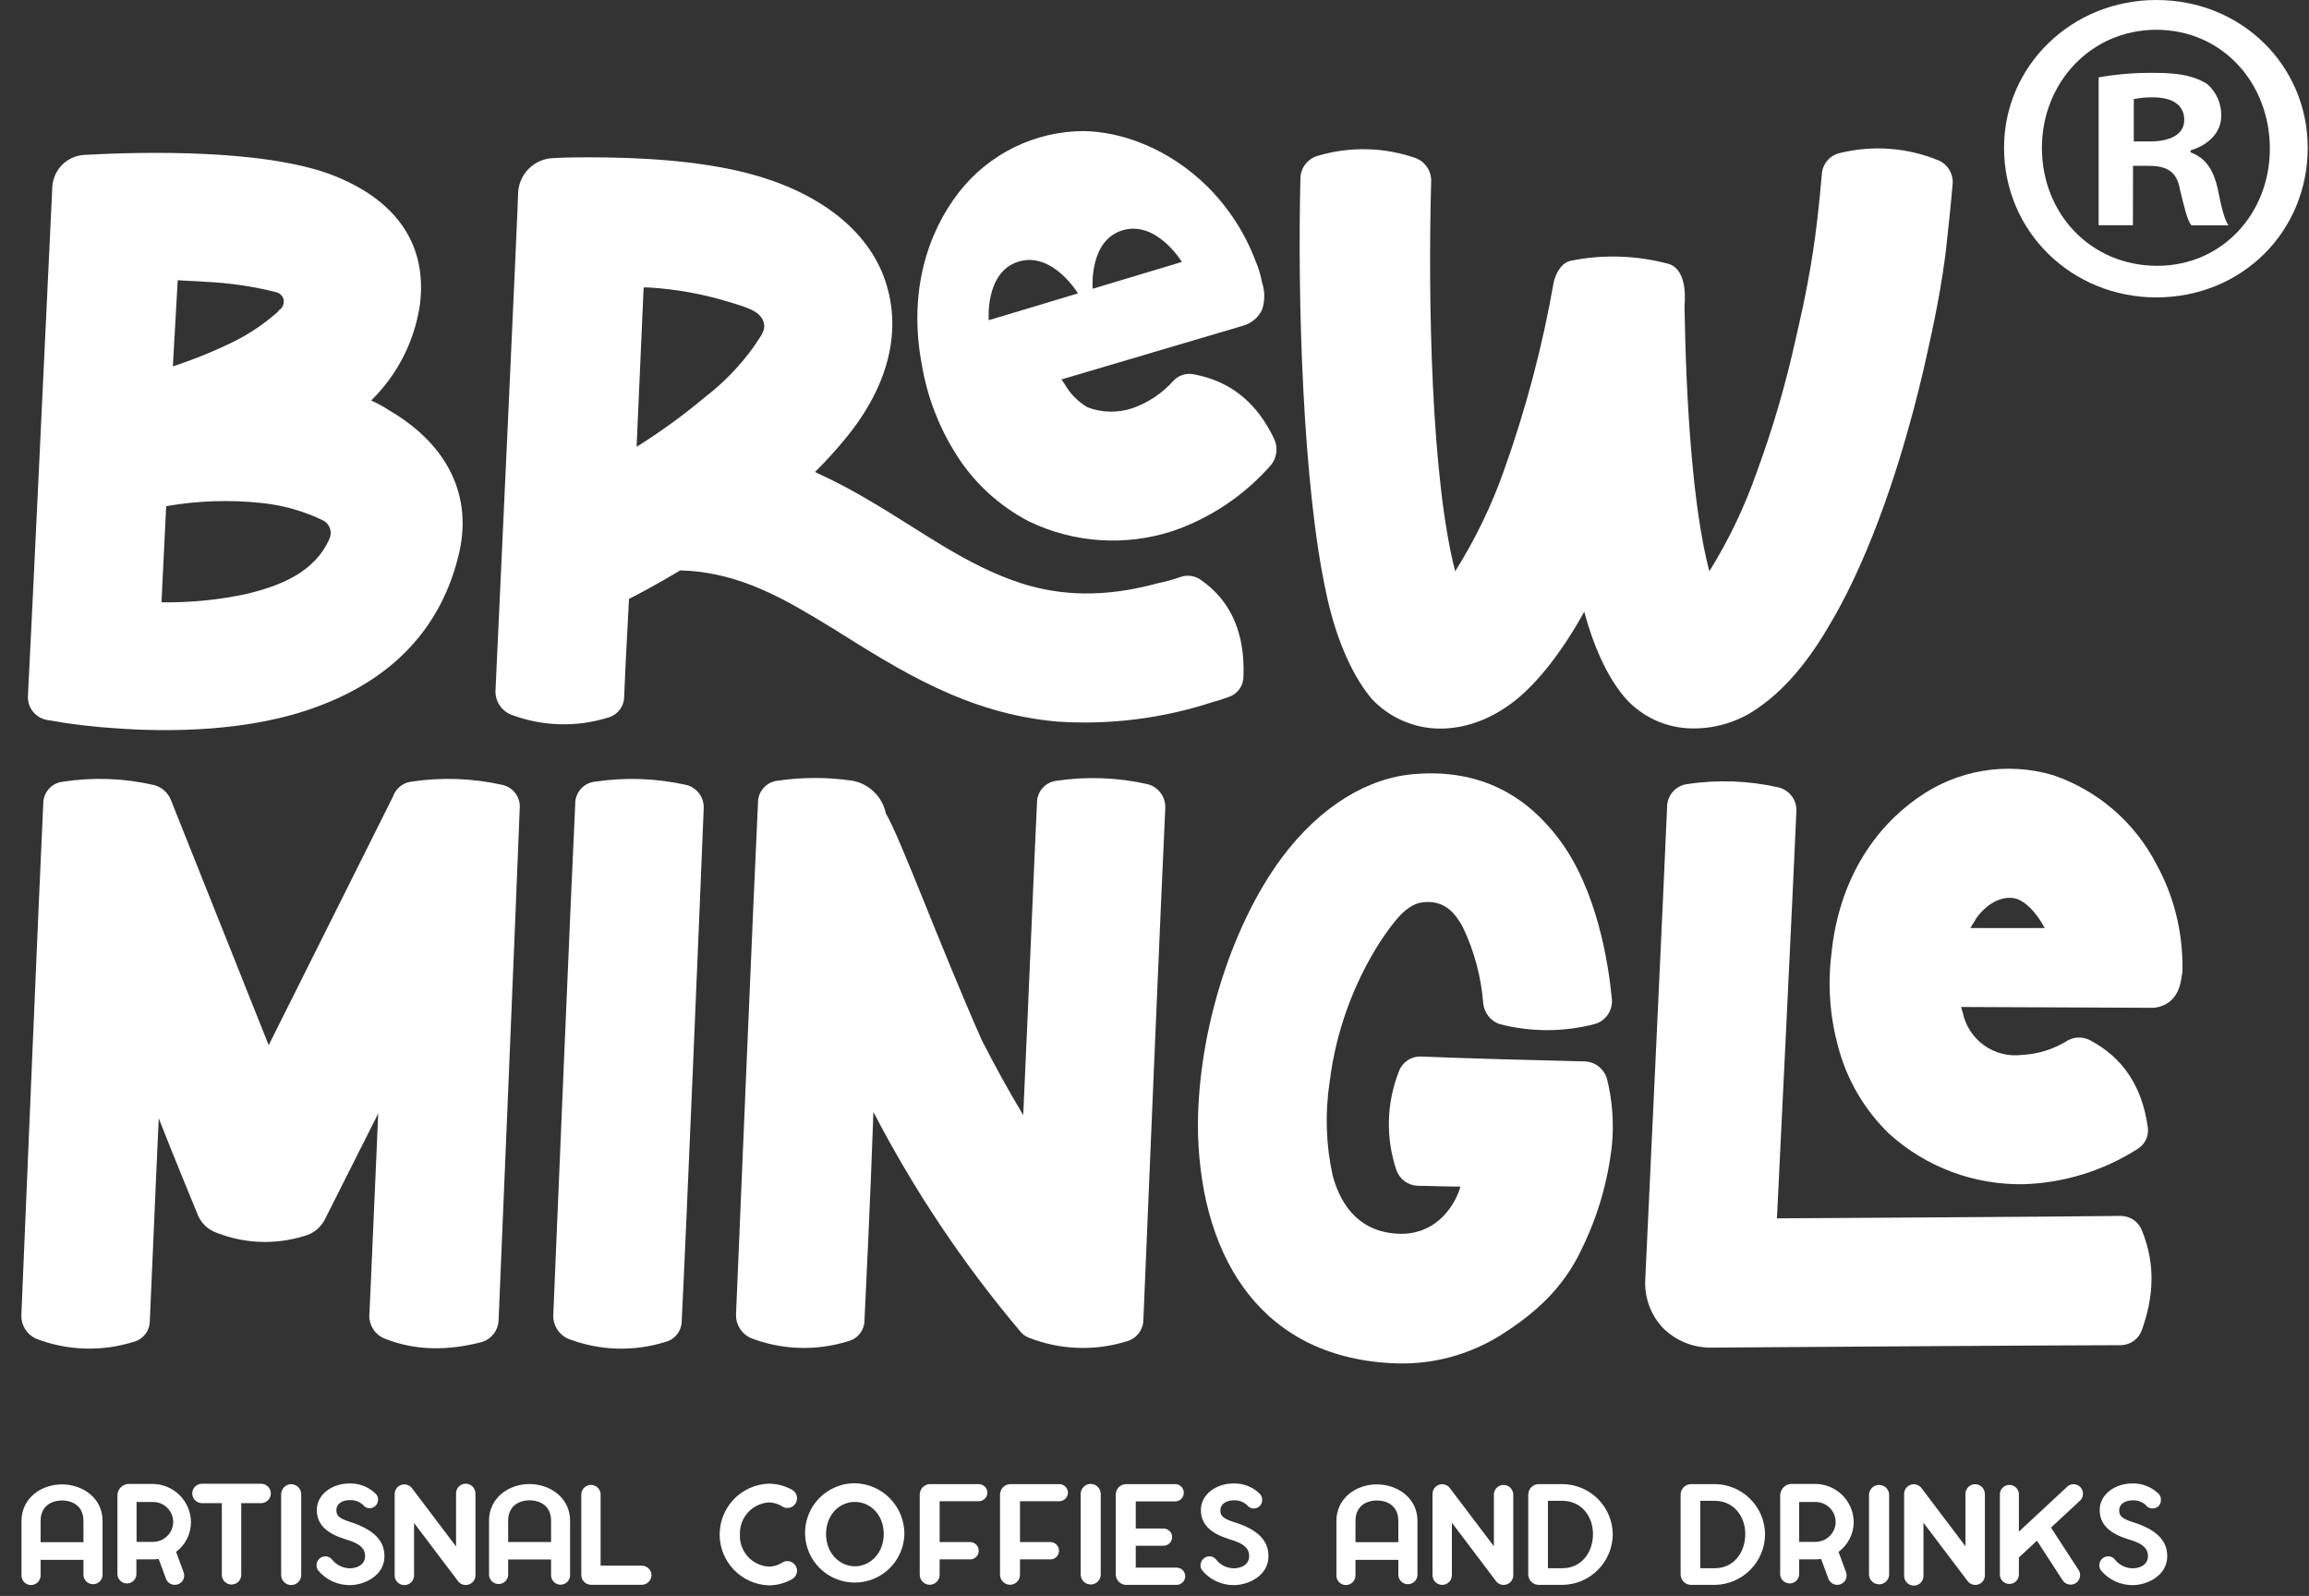
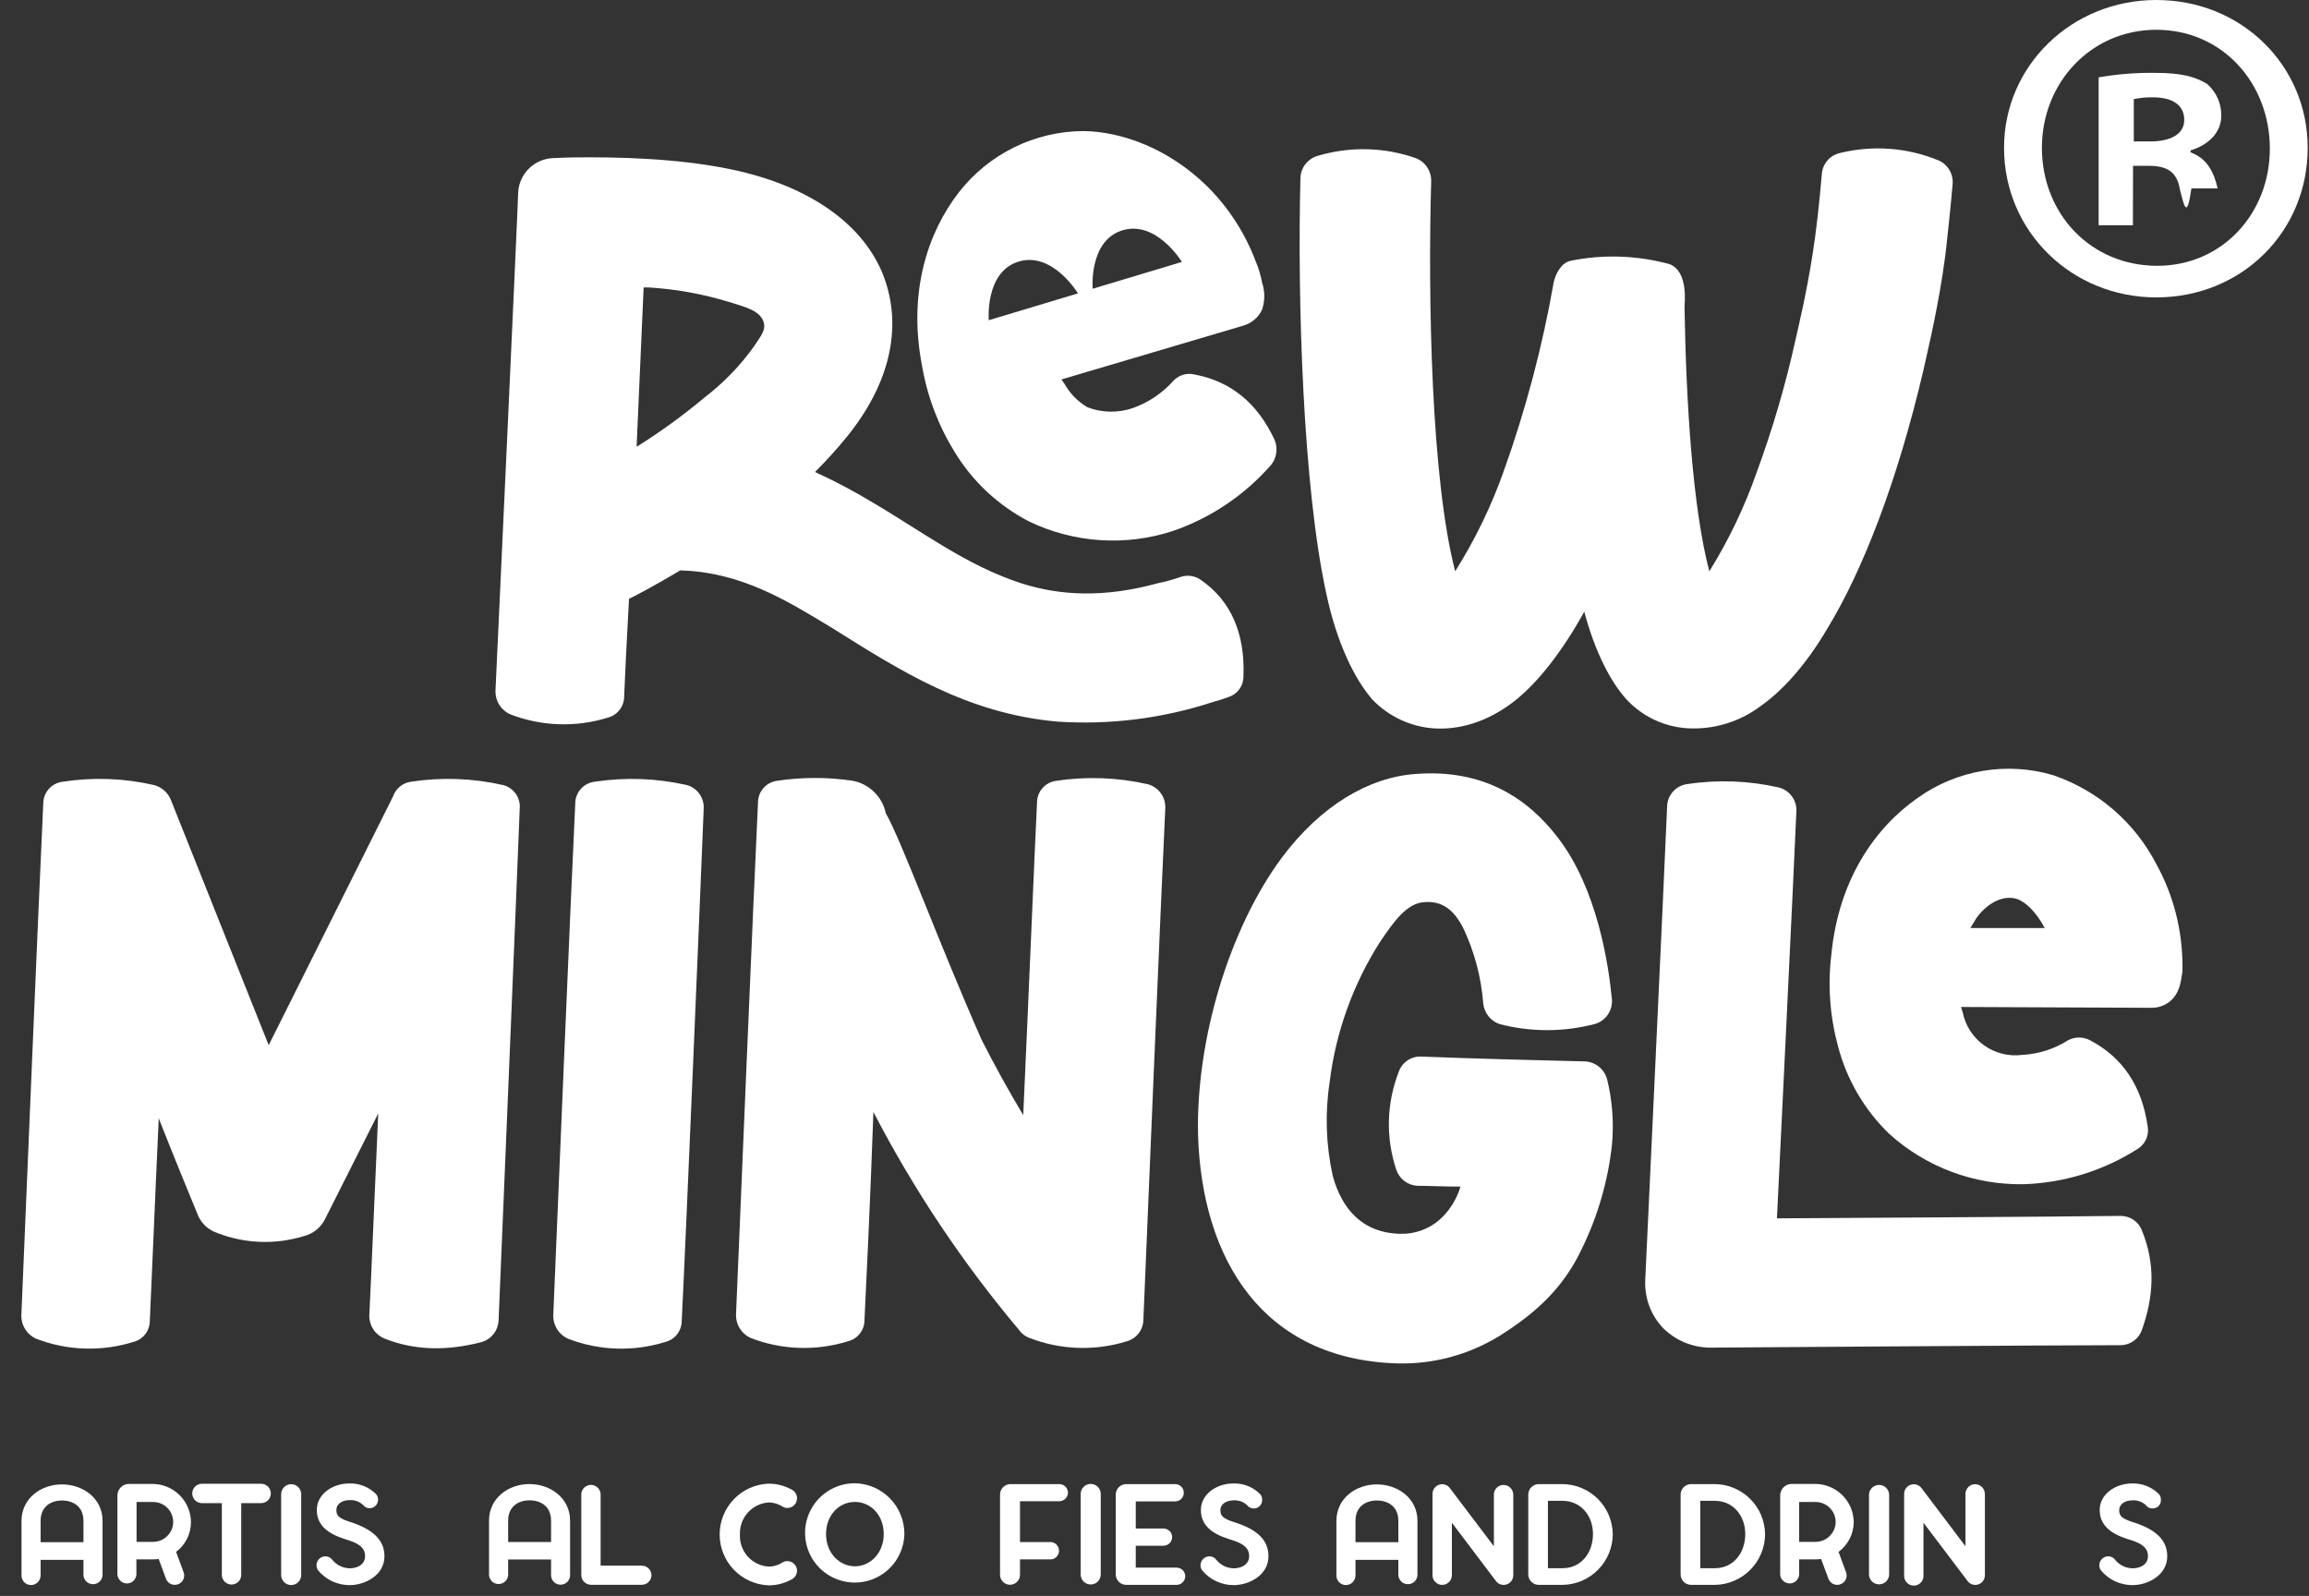
<svg xmlns="http://www.w3.org/2000/svg" width="68" height="47" viewBox="0 0 68 47" fill="none">
  <rect x="0" y="0" width="68" height="47" fill="#333333" stroke="none" />
  <g clip-path="url(#clip0_17_1324)">
    <path d="M3.02 44.787V46.394C3.015 46.465 2.983 46.531 2.931 46.579C2.878 46.627 2.81 46.654 2.739 46.654C2.668 46.654 2.6 46.627 2.547 46.579C2.495 46.531 2.463 46.465 2.458 46.394V45.938H1.196V46.399C1.195 46.473 1.165 46.544 1.112 46.597C1.059 46.649 0.988 46.679 0.914 46.679C0.839 46.679 0.768 46.65 0.715 46.597C0.663 46.544 0.633 46.473 0.633 46.399V44.792C0.633 44.127 1.204 43.715 1.822 43.715C2.441 43.715 3.02 44.122 3.02 44.787ZM2.458 45.417V44.79C2.458 44.352 2.138 44.189 1.824 44.189C1.51 44.189 1.196 44.358 1.196 44.79V45.417H2.458Z" fill="white" />
    <path d="M5.186 45.702L5.409 46.307C5.421 46.341 5.426 46.377 5.424 46.413C5.423 46.45 5.413 46.485 5.398 46.518C5.382 46.55 5.359 46.58 5.332 46.603C5.305 46.627 5.273 46.645 5.239 46.657C5.205 46.669 5.168 46.675 5.132 46.673C5.095 46.671 5.06 46.662 5.027 46.646C4.994 46.63 4.964 46.608 4.94 46.581C4.916 46.553 4.897 46.522 4.886 46.487L4.673 45.911C4.617 45.919 4.56 45.923 4.503 45.923H4.017V46.373C4.012 46.444 3.98 46.509 3.928 46.557C3.876 46.605 3.808 46.632 3.738 46.632C3.667 46.632 3.599 46.605 3.548 46.557C3.496 46.509 3.464 46.444 3.458 46.373V44.041C3.458 43.951 3.494 43.864 3.558 43.8C3.622 43.737 3.708 43.701 3.798 43.701H4.478C4.627 43.7 4.776 43.728 4.914 43.784C5.053 43.84 5.179 43.923 5.286 44.028C5.392 44.133 5.477 44.258 5.535 44.395C5.593 44.533 5.624 44.681 5.624 44.831C5.623 45 5.583 45.167 5.507 45.318C5.431 45.469 5.321 45.6 5.186 45.702ZM5.101 44.819C5.1 44.663 5.037 44.513 4.926 44.404C4.815 44.294 4.665 44.232 4.508 44.233H4.022V45.407H4.508C4.665 45.407 4.815 45.345 4.926 45.235C5.037 45.125 5.1 44.975 5.101 44.819Z" fill="white" />
    <path d="M7.976 43.981C7.976 44.057 7.946 44.13 7.892 44.183C7.839 44.237 7.766 44.267 7.69 44.267H7.104V46.378C7.104 46.454 7.074 46.527 7.021 46.58C6.967 46.634 6.894 46.664 6.819 46.664C6.743 46.664 6.671 46.634 6.617 46.58C6.563 46.527 6.533 46.454 6.533 46.378V44.267H5.947C5.872 44.267 5.799 44.237 5.745 44.183C5.692 44.13 5.662 44.057 5.662 43.981C5.662 43.906 5.692 43.833 5.745 43.779C5.799 43.726 5.872 43.696 5.947 43.696H7.69C7.728 43.696 7.765 43.703 7.8 43.718C7.834 43.732 7.866 43.753 7.892 43.779C7.919 43.806 7.94 43.837 7.954 43.872C7.968 43.907 7.976 43.944 7.976 43.981Z" fill="white" />
    <path d="M8.871 44.005V46.383C8.871 46.462 8.84 46.537 8.784 46.593C8.729 46.648 8.654 46.679 8.575 46.679C8.497 46.679 8.422 46.648 8.366 46.593C8.311 46.537 8.28 46.462 8.28 46.383V44.005C8.28 43.927 8.311 43.852 8.366 43.796C8.422 43.741 8.497 43.709 8.575 43.709C8.654 43.709 8.729 43.741 8.784 43.796C8.84 43.852 8.871 43.927 8.871 44.005Z" fill="white" />
    <path d="M11.322 45.831C11.322 46.406 10.726 46.681 10.303 46.681C10.125 46.682 9.95 46.644 9.788 46.57C9.627 46.495 9.484 46.386 9.37 46.249C9.343 46.21 9.326 46.164 9.322 46.116C9.319 46.068 9.328 46.02 9.35 45.977C9.372 45.935 9.405 45.898 9.445 45.873C9.486 45.848 9.533 45.834 9.581 45.833C9.622 45.832 9.663 45.842 9.7 45.861C9.736 45.88 9.767 45.908 9.79 45.942C9.853 46.016 9.931 46.077 10.019 46.119C10.107 46.161 10.202 46.184 10.3 46.186C10.505 46.186 10.752 46.09 10.752 45.825C10.752 45.607 10.605 45.468 10.261 45.359L10.132 45.317C9.661 45.165 9.33 44.922 9.33 44.467C9.33 44.012 9.778 43.687 10.291 43.687C10.438 43.683 10.585 43.71 10.721 43.765C10.857 43.821 10.981 43.904 11.083 44.01C11.111 44.047 11.128 44.09 11.133 44.136C11.138 44.182 11.13 44.228 11.111 44.27C11.092 44.312 11.061 44.347 11.023 44.373C10.985 44.399 10.94 44.414 10.894 44.416C10.856 44.419 10.817 44.411 10.782 44.394C10.747 44.378 10.717 44.352 10.694 44.321C10.64 44.271 10.577 44.232 10.507 44.208C10.438 44.183 10.364 44.173 10.291 44.178C10.077 44.178 9.906 44.291 9.906 44.467C9.906 44.644 9.992 44.71 10.269 44.807L10.4 44.849C11.074 45.089 11.322 45.417 11.322 45.831Z" fill="white" />
-     <path d="M14.002 44V46.394C14.001 46.455 13.981 46.514 13.945 46.563C13.908 46.612 13.856 46.648 13.798 46.666C13.739 46.683 13.677 46.681 13.619 46.661C13.561 46.64 13.512 46.601 13.478 46.55L12.194 44.851V46.395C12.194 46.471 12.164 46.544 12.11 46.597C12.057 46.651 11.984 46.681 11.909 46.681C11.833 46.681 11.76 46.651 11.707 46.597C11.653 46.544 11.623 46.471 11.623 46.395V44C11.623 43.924 11.653 43.852 11.707 43.798C11.76 43.745 11.833 43.715 11.909 43.715C11.953 43.715 11.996 43.725 12.035 43.745C12.074 43.764 12.108 43.793 12.134 43.828L13.431 45.543V44.002C13.428 43.962 13.433 43.923 13.446 43.886C13.459 43.849 13.479 43.815 13.506 43.786C13.533 43.757 13.565 43.734 13.601 43.718C13.637 43.703 13.676 43.694 13.715 43.694C13.755 43.694 13.793 43.703 13.83 43.718C13.866 43.734 13.898 43.757 13.925 43.786C13.951 43.815 13.972 43.849 13.985 43.886C13.998 43.923 14.003 43.962 14 44.002L14.002 44Z" fill="white" />
    <path d="M16.789 44.782V46.389C16.789 46.463 16.76 46.534 16.707 46.587C16.655 46.639 16.583 46.669 16.509 46.669C16.435 46.669 16.363 46.639 16.311 46.587C16.258 46.534 16.229 46.463 16.229 46.389V45.927H14.965V46.389C14.959 46.459 14.927 46.526 14.875 46.574C14.823 46.622 14.755 46.649 14.684 46.649C14.613 46.649 14.544 46.622 14.492 46.574C14.44 46.526 14.408 46.459 14.402 46.389V44.782C14.402 44.117 14.973 43.705 15.592 43.705C16.21 43.705 16.789 44.117 16.789 44.782ZM16.229 45.412V44.785C16.229 44.347 15.909 44.184 15.595 44.184C15.281 44.184 14.965 44.353 14.965 44.785V45.412H16.229Z" fill="white" />
    <path d="M19.186 46.387C19.186 46.462 19.156 46.535 19.102 46.588C19.049 46.641 18.976 46.671 18.901 46.671H17.403C17.327 46.67 17.255 46.64 17.202 46.586C17.149 46.533 17.119 46.461 17.119 46.385V43.993C17.124 43.922 17.157 43.855 17.21 43.806C17.262 43.757 17.332 43.73 17.404 43.73C17.475 43.73 17.545 43.757 17.597 43.806C17.65 43.855 17.683 43.922 17.688 43.993V46.108H18.901C18.976 46.108 19.047 46.137 19.1 46.19C19.154 46.242 19.185 46.312 19.186 46.387Z" fill="white" />
    <path d="M21.791 45.189C21.785 45.308 21.802 45.427 21.843 45.539C21.883 45.651 21.945 45.755 22.025 45.843C22.105 45.931 22.202 46.002 22.31 46.053C22.418 46.103 22.535 46.132 22.654 46.137C22.788 46.132 22.919 46.092 23.033 46.02C23.078 45.989 23.132 45.973 23.187 45.974C23.263 45.974 23.335 46.004 23.389 46.058C23.442 46.111 23.473 46.184 23.473 46.26C23.472 46.307 23.459 46.354 23.436 46.396C23.412 46.438 23.379 46.473 23.338 46.499C23.127 46.622 22.887 46.687 22.642 46.688C22.253 46.675 21.885 46.511 21.615 46.232C21.345 45.952 21.194 45.579 21.194 45.19C21.194 44.801 21.345 44.428 21.615 44.148C21.885 43.869 22.253 43.706 22.642 43.693C22.886 43.694 23.126 43.759 23.338 43.881C23.379 43.907 23.412 43.942 23.436 43.984C23.459 44.026 23.472 44.073 23.473 44.121C23.473 44.158 23.466 44.196 23.452 44.231C23.438 44.266 23.417 44.298 23.39 44.325C23.364 44.352 23.332 44.373 23.297 44.387C23.262 44.402 23.225 44.409 23.187 44.409C23.133 44.41 23.08 44.393 23.036 44.362C22.92 44.291 22.789 44.251 22.654 44.245C22.415 44.257 22.19 44.363 22.028 44.54C21.867 44.717 21.782 44.95 21.791 45.189Z" fill="white" />
    <path d="M26.634 45.179C26.627 45.467 26.535 45.746 26.37 45.982C26.206 46.217 25.975 46.399 25.707 46.505C25.439 46.61 25.146 46.634 24.865 46.573C24.584 46.513 24.326 46.371 24.125 46.165C23.924 45.959 23.788 45.699 23.735 45.416C23.681 45.133 23.712 44.841 23.824 44.576C23.936 44.31 24.123 44.084 24.363 43.925C24.602 43.766 24.884 43.681 25.171 43.681C25.564 43.687 25.937 43.848 26.211 44.129C26.485 44.41 26.637 44.787 26.634 45.179ZM26.026 45.179C26.026 44.613 25.637 44.231 25.177 44.231C24.716 44.231 24.327 44.613 24.327 45.179C24.327 45.745 24.73 46.127 25.177 46.127C25.623 46.127 26.026 45.745 26.026 45.179Z" fill="white" />
-     <path d="M29.079 43.954C29.079 44.022 29.052 44.087 29.004 44.135C28.956 44.183 28.892 44.21 28.824 44.211H27.672V45.413H28.596C28.659 45.421 28.716 45.451 28.758 45.498C28.8 45.545 28.823 45.605 28.823 45.668C28.823 45.731 28.8 45.792 28.758 45.839C28.716 45.886 28.659 45.916 28.596 45.923H27.672V46.377C27.673 46.454 27.642 46.528 27.588 46.583C27.534 46.638 27.46 46.67 27.383 46.671C27.305 46.671 27.23 46.64 27.174 46.585C27.119 46.53 27.087 46.455 27.086 46.377V44.026C27.085 43.983 27.092 43.941 27.107 43.902C27.123 43.863 27.146 43.827 27.176 43.797C27.206 43.767 27.241 43.744 27.28 43.728C27.32 43.712 27.361 43.705 27.404 43.706H28.831C28.896 43.708 28.958 43.735 29.004 43.781C29.05 43.827 29.077 43.889 29.079 43.954Z" fill="white" />
    <path d="M31.452 43.954C31.452 44.022 31.424 44.087 31.376 44.135C31.328 44.183 31.263 44.21 31.195 44.211H30.039V45.413H30.961C31.024 45.421 31.081 45.451 31.123 45.498C31.165 45.545 31.188 45.605 31.188 45.668C31.188 45.731 31.165 45.792 31.123 45.839C31.081 45.886 31.024 45.916 30.961 45.923H30.039V46.377C30.039 46.454 30.008 46.528 29.954 46.583C29.899 46.638 29.826 46.67 29.748 46.671C29.67 46.671 29.595 46.64 29.539 46.585C29.483 46.53 29.452 46.455 29.451 46.377V44.026C29.449 43.983 29.457 43.941 29.472 43.902C29.488 43.862 29.511 43.826 29.541 43.797C29.571 43.767 29.607 43.743 29.646 43.727C29.686 43.712 29.728 43.705 29.77 43.706H31.195C31.262 43.706 31.326 43.732 31.374 43.778C31.422 43.825 31.45 43.888 31.452 43.954Z" fill="white" />
    <path d="M32.417 43.997V46.367C32.417 46.445 32.386 46.52 32.33 46.576C32.275 46.631 32.2 46.662 32.121 46.662C32.043 46.662 31.968 46.631 31.912 46.576C31.857 46.52 31.826 46.445 31.826 46.367V43.997C31.826 43.918 31.857 43.843 31.912 43.788C31.968 43.732 32.043 43.701 32.121 43.701C32.2 43.701 32.275 43.732 32.33 43.788C32.386 43.843 32.417 43.918 32.417 43.997Z" fill="white" />
    <path d="M34.906 46.416C34.906 46.484 34.879 46.549 34.831 46.597C34.784 46.646 34.719 46.673 34.651 46.674H33.178C33.136 46.675 33.093 46.668 33.054 46.652C33.014 46.636 32.978 46.612 32.948 46.582C32.918 46.552 32.895 46.516 32.88 46.476C32.864 46.436 32.857 46.394 32.859 46.351V44.029C32.857 43.986 32.864 43.944 32.88 43.904C32.895 43.865 32.918 43.828 32.948 43.798C32.978 43.768 33.014 43.744 33.054 43.728C33.093 43.712 33.136 43.705 33.178 43.706H34.608C34.676 43.706 34.741 43.733 34.789 43.781C34.837 43.829 34.863 43.893 34.863 43.961C34.863 44.029 34.837 44.093 34.789 44.141C34.741 44.189 34.676 44.216 34.608 44.216H33.448V45.014H34.264C34.331 45.014 34.395 45.04 34.443 45.087C34.491 45.133 34.519 45.197 34.52 45.264C34.52 45.332 34.493 45.398 34.445 45.446C34.397 45.494 34.332 45.522 34.264 45.522H33.448V46.166H34.637C34.672 46.164 34.706 46.17 34.738 46.181C34.77 46.193 34.799 46.211 34.824 46.234C34.849 46.258 34.869 46.286 34.883 46.317C34.897 46.348 34.905 46.382 34.906 46.416Z" fill="white" />
    <path d="M37.356 45.831C37.356 46.406 36.761 46.681 36.336 46.681C36.159 46.682 35.983 46.644 35.822 46.569C35.661 46.495 35.519 46.385 35.405 46.249C35.372 46.206 35.355 46.153 35.354 46.098C35.355 46.029 35.382 45.962 35.431 45.912C35.48 45.863 35.546 45.834 35.616 45.833C35.657 45.832 35.698 45.842 35.734 45.861C35.771 45.88 35.802 45.908 35.825 45.942C35.887 46.017 35.965 46.077 36.053 46.12C36.141 46.162 36.237 46.185 36.334 46.186C36.54 46.186 36.788 46.09 36.788 45.825C36.788 45.607 36.642 45.468 36.297 45.359L36.168 45.317C35.697 45.165 35.366 44.922 35.366 44.467C35.366 44.012 35.815 43.687 36.326 43.687C36.473 43.683 36.62 43.71 36.757 43.765C36.893 43.821 37.017 43.904 37.119 44.01C37.157 44.059 37.175 44.119 37.17 44.18C37.17 44.231 37.154 44.281 37.123 44.323C37.093 44.364 37.051 44.395 37.002 44.411C36.954 44.428 36.901 44.428 36.852 44.413C36.803 44.398 36.76 44.369 36.729 44.328C36.675 44.278 36.612 44.239 36.542 44.214C36.473 44.19 36.399 44.18 36.326 44.185C36.112 44.185 35.94 44.297 35.94 44.474C35.94 44.651 36.029 44.717 36.306 44.814L36.437 44.856C37.113 45.089 37.356 45.417 37.356 45.831Z" fill="white" />
    <path d="M41.744 44.787V46.394C41.738 46.465 41.706 46.531 41.654 46.579C41.602 46.627 41.533 46.654 41.462 46.654C41.392 46.654 41.323 46.627 41.271 46.579C41.219 46.531 41.187 46.465 41.181 46.394V45.938H39.919V46.399C39.918 46.473 39.888 46.544 39.835 46.597C39.783 46.649 39.711 46.679 39.637 46.679C39.563 46.679 39.491 46.65 39.439 46.597C39.386 46.544 39.357 46.473 39.357 46.399V44.792C39.357 44.127 39.928 43.715 40.546 43.715C41.164 43.715 41.744 44.122 41.744 44.787ZM41.181 45.417V44.79C41.181 44.352 40.862 44.189 40.548 44.189C40.233 44.189 39.919 44.358 39.919 44.79V45.417H41.181Z" fill="white" />
    <path d="M44.566 43.993V46.389C44.566 46.45 44.547 46.51 44.51 46.56C44.473 46.609 44.421 46.646 44.362 46.663C44.303 46.681 44.24 46.678 44.182 46.657C44.124 46.635 44.075 46.595 44.042 46.543L42.758 44.844V46.389C42.758 46.464 42.728 46.537 42.674 46.59C42.621 46.644 42.548 46.674 42.472 46.674C42.397 46.674 42.324 46.644 42.271 46.59C42.217 46.537 42.187 46.464 42.187 46.389V43.993C42.188 43.918 42.218 43.846 42.271 43.792C42.325 43.739 42.397 43.709 42.472 43.709C42.517 43.709 42.56 43.719 42.599 43.739C42.639 43.759 42.672 43.788 42.698 43.823L43.995 45.537V43.995C44 43.923 44.033 43.856 44.085 43.807C44.138 43.759 44.207 43.731 44.279 43.731C44.351 43.731 44.42 43.759 44.473 43.807C44.526 43.856 44.558 43.923 44.564 43.995L44.566 43.993Z" fill="white" />
    <path d="M47.496 45.174C47.496 45.568 47.341 45.946 47.065 46.226C46.789 46.507 46.413 46.668 46.02 46.674H45.327C45.284 46.675 45.242 46.668 45.202 46.652C45.163 46.636 45.127 46.612 45.097 46.582C45.067 46.552 45.043 46.516 45.028 46.476C45.013 46.436 45.005 46.394 45.007 46.351V44.029C45.005 43.986 45.013 43.944 45.028 43.904C45.043 43.865 45.067 43.828 45.097 43.798C45.127 43.768 45.163 43.744 45.202 43.728C45.242 43.712 45.284 43.705 45.327 43.706H46.02C46.408 43.711 46.78 43.866 47.056 44.14C47.331 44.414 47.489 44.785 47.496 45.174ZM46.913 45.174C46.913 44.635 46.551 44.199 46.02 44.199H45.586V46.183H46.02C46.551 46.183 46.913 45.746 46.913 45.174Z" fill="white" />
    <path d="M51.981 45.174C51.981 45.568 51.827 45.946 51.55 46.227C51.274 46.508 50.898 46.668 50.505 46.674H49.813C49.771 46.675 49.728 46.668 49.689 46.652C49.649 46.636 49.613 46.612 49.583 46.582C49.553 46.552 49.53 46.516 49.515 46.476C49.499 46.436 49.492 46.394 49.494 46.351V44.029C49.492 43.986 49.499 43.944 49.515 43.904C49.53 43.865 49.553 43.828 49.583 43.798C49.613 43.768 49.649 43.744 49.689 43.728C49.728 43.712 49.771 43.705 49.813 43.706H50.505C50.893 43.71 51.265 43.866 51.541 44.14C51.817 44.414 51.975 44.785 51.981 45.174ZM51.398 45.174C51.398 44.635 51.038 44.199 50.505 44.199H50.073V46.183H50.505C51.038 46.183 51.398 45.746 51.398 45.174Z" fill="white" />
    <path d="M54.145 45.702L54.368 46.307C54.38 46.341 54.385 46.377 54.383 46.413C54.382 46.45 54.372 46.485 54.357 46.518C54.341 46.55 54.319 46.58 54.291 46.603C54.264 46.627 54.232 46.645 54.198 46.657C54.164 46.669 54.127 46.675 54.091 46.673C54.054 46.671 54.019 46.662 53.986 46.646C53.953 46.63 53.923 46.608 53.899 46.581C53.875 46.553 53.856 46.522 53.844 46.487L53.632 45.911C53.576 45.919 53.519 45.923 53.462 45.923H52.985V46.373C52.979 46.444 52.948 46.509 52.896 46.557C52.844 46.605 52.776 46.632 52.706 46.632C52.635 46.632 52.567 46.605 52.515 46.557C52.463 46.509 52.431 46.444 52.426 46.373V44.041C52.426 43.951 52.462 43.864 52.526 43.8C52.589 43.737 52.676 43.701 52.766 43.701H53.445C53.595 43.7 53.743 43.728 53.882 43.784C54.02 43.84 54.147 43.923 54.253 44.028C54.36 44.133 54.444 44.258 54.503 44.395C54.561 44.533 54.591 44.681 54.592 44.831C54.59 45.001 54.549 45.168 54.471 45.319C54.394 45.47 54.282 45.601 54.145 45.702ZM54.06 44.819C54.059 44.663 53.996 44.513 53.885 44.404C53.774 44.294 53.624 44.232 53.467 44.233H52.985V45.407H53.471C53.627 45.406 53.776 45.344 53.886 45.234C53.997 45.124 54.059 44.975 54.06 44.819Z" fill="white" />
    <path d="M55.635 44.005V46.383C55.629 46.458 55.596 46.528 55.541 46.579C55.486 46.63 55.414 46.658 55.339 46.658C55.264 46.658 55.191 46.63 55.136 46.579C55.082 46.528 55.048 46.458 55.042 46.383V44.005C55.048 43.93 55.082 43.861 55.136 43.809C55.191 43.758 55.264 43.73 55.339 43.73C55.414 43.73 55.486 43.758 55.541 43.809C55.596 43.861 55.629 43.93 55.635 44.005Z" fill="white" />
    <path d="M58.455 43.993V46.389C58.456 46.45 58.436 46.51 58.4 46.56C58.363 46.609 58.311 46.646 58.252 46.663C58.193 46.681 58.13 46.678 58.072 46.657C58.014 46.635 57.965 46.595 57.932 46.543L56.646 44.844V46.389C56.649 46.428 56.644 46.467 56.631 46.504C56.618 46.541 56.597 46.576 56.571 46.604C56.544 46.633 56.512 46.656 56.476 46.672C56.44 46.688 56.401 46.696 56.361 46.696C56.322 46.696 56.283 46.688 56.247 46.672C56.211 46.656 56.179 46.633 56.152 46.604C56.125 46.576 56.105 46.541 56.092 46.504C56.079 46.467 56.074 46.428 56.077 46.389V43.993C56.077 43.934 56.096 43.876 56.131 43.828C56.166 43.78 56.215 43.744 56.271 43.726C56.327 43.707 56.388 43.706 56.444 43.724C56.501 43.741 56.551 43.776 56.587 43.823L57.883 45.537V43.995C57.883 43.919 57.913 43.847 57.966 43.793C58.02 43.739 58.092 43.709 58.168 43.709C58.244 43.709 58.316 43.739 58.37 43.793C58.423 43.847 58.453 43.919 58.453 43.995L58.455 43.993Z" fill="white" />
-     <path d="M61.27 44.18L60.402 44.987L61.214 46.236C61.234 46.267 61.248 46.301 61.255 46.337C61.261 46.373 61.261 46.41 61.253 46.446C61.245 46.482 61.231 46.516 61.21 46.546C61.189 46.576 61.163 46.602 61.132 46.622C61.101 46.642 61.066 46.656 61.03 46.663C60.994 46.669 60.957 46.669 60.921 46.661C60.886 46.653 60.852 46.639 60.821 46.618C60.791 46.597 60.765 46.571 60.745 46.54L59.988 45.373L59.456 45.867V46.389C59.45 46.459 59.419 46.525 59.367 46.573C59.315 46.62 59.247 46.647 59.176 46.647C59.106 46.647 59.038 46.62 58.986 46.573C58.934 46.525 58.902 46.459 58.897 46.389V43.988C58.902 43.918 58.934 43.852 58.986 43.804C59.038 43.756 59.106 43.73 59.176 43.73C59.247 43.73 59.315 43.756 59.367 43.804C59.419 43.852 59.45 43.918 59.456 43.988V45.106L60.861 43.8C60.886 43.772 60.915 43.751 60.949 43.735C60.982 43.72 61.018 43.711 61.055 43.709C61.091 43.708 61.128 43.714 61.162 43.727C61.197 43.74 61.228 43.759 61.255 43.784C61.309 43.835 61.342 43.905 61.344 43.979C61.347 44.053 61.321 44.126 61.27 44.18Z" fill="white" />
    <path d="M63.825 45.831C63.825 46.406 63.229 46.681 62.806 46.681C62.629 46.682 62.453 46.644 62.292 46.57C62.131 46.495 61.989 46.386 61.875 46.249C61.842 46.206 61.824 46.153 61.824 46.098C61.824 46.029 61.851 45.962 61.9 45.913C61.948 45.863 62.014 45.834 62.084 45.833C62.125 45.832 62.166 45.841 62.203 45.86C62.24 45.879 62.272 45.907 62.295 45.942C62.357 46.017 62.435 46.077 62.523 46.12C62.611 46.162 62.707 46.185 62.804 46.186C63.01 46.186 63.258 46.09 63.258 45.825C63.258 45.607 63.11 45.468 62.767 45.359L62.636 45.317C62.167 45.165 61.836 44.922 61.836 44.467C61.836 44.012 62.284 43.687 62.796 43.687C62.943 43.683 63.09 43.71 63.226 43.765C63.363 43.821 63.486 43.904 63.589 44.01C63.626 44.059 63.644 44.119 63.638 44.18C63.639 44.212 63.634 44.243 63.622 44.273C63.611 44.303 63.593 44.329 63.571 44.352C63.549 44.375 63.522 44.393 63.493 44.405C63.464 44.417 63.432 44.423 63.401 44.423C63.361 44.426 63.322 44.418 63.287 44.401C63.252 44.385 63.221 44.36 63.198 44.328C63.145 44.278 63.081 44.239 63.012 44.215C62.943 44.19 62.869 44.18 62.796 44.185C62.582 44.185 62.41 44.297 62.41 44.474C62.41 44.651 62.498 44.717 62.775 44.814L62.904 44.856C63.577 45.089 63.825 45.417 63.825 45.831Z" fill="white" />
-     <path d="M1.403 21.205C2.052 21.323 2.708 21.403 3.367 21.445C4.923 21.563 7.366 21.563 9.377 20.797C11.317 20.079 12.921 18.714 13.495 16.392C13.951 14.62 13.184 13.088 11.457 12.082C11.29 11.972 11.113 11.876 10.93 11.795C11.706 11.036 12.211 10.043 12.367 8.968C12.583 7.246 11.72 5.953 9.924 5.21C7.913 4.371 4.148 4.468 2.449 4.563C2.211 4.585 1.989 4.691 1.822 4.862C1.656 5.034 1.556 5.259 1.541 5.497C1.396 8.538 0.917 18.715 0.822 20.51C0.816 20.677 0.873 20.84 0.98 20.968C1.087 21.097 1.238 21.181 1.403 21.205ZM5.234 8.251C5.499 8.275 5.786 8.275 6.049 8.299C6.76 8.331 7.466 8.435 8.156 8.61C8.2 8.625 8.241 8.65 8.274 8.683C8.307 8.717 8.333 8.757 8.348 8.802C8.36 8.852 8.36 8.904 8.348 8.954C8.335 9.004 8.311 9.05 8.276 9.089C8.251 9.113 8.203 9.136 8.18 9.184C7.796 9.526 7.37 9.816 6.911 10.047C6.322 10.337 5.714 10.585 5.091 10.789L5.234 8.251ZM4.894 14.907C5.819 14.745 6.762 14.713 7.695 14.812C8.337 14.876 8.962 15.055 9.54 15.339C9.623 15.391 9.686 15.47 9.717 15.563C9.748 15.656 9.745 15.757 9.71 15.848C9.279 16.854 8.249 17.26 7.22 17.5C6.41 17.67 5.584 17.75 4.756 17.738L4.894 14.907Z" fill="white" />
    <path d="M15.028 21.037C15.947 21.392 16.96 21.426 17.902 21.134C18.04 21.097 18.162 21.017 18.248 20.904C18.335 20.791 18.382 20.652 18.381 20.51C18.405 19.96 18.453 18.906 18.524 17.637C18.763 17.517 19.314 17.23 20.032 16.798C21.828 16.847 23.17 17.685 24.511 18.497C26.498 19.742 28.462 21.011 31.136 21.251C32.683 21.354 34.236 21.159 35.709 20.677C35.863 20.636 36.015 20.588 36.165 20.532C36.298 20.492 36.414 20.41 36.497 20.298C36.579 20.186 36.622 20.049 36.62 19.91C36.667 18.665 36.26 17.702 35.375 17.085C35.29 17.022 35.192 16.981 35.087 16.964C34.983 16.947 34.877 16.955 34.777 16.988C34.55 17.068 34.318 17.132 34.082 17.18C32.502 17.612 31.209 17.539 30.083 17.18C28.455 16.654 27.113 15.624 25.678 14.785C25.136 14.458 24.576 14.162 24.001 13.9C24.331 13.574 24.642 13.23 24.935 12.87C26.18 11.341 26.61 9.661 26.012 8.105C25.438 6.644 23.953 5.591 21.966 5.088C20.552 4.73 18.853 4.633 17.369 4.633C17.153 4.633 16.721 4.633 16.29 4.656C16.024 4.666 15.771 4.774 15.58 4.96C15.39 5.146 15.276 5.396 15.26 5.662C15.26 5.951 14.662 18.857 14.591 20.366C14.591 20.508 14.632 20.647 14.71 20.766C14.787 20.885 14.898 20.979 15.028 21.037ZM18.955 8.465H19.1C19.907 8.513 20.705 8.658 21.478 8.895C21.933 9.04 22.363 9.135 22.484 9.469C22.579 9.733 22.363 9.948 22.197 10.212C21.794 10.775 21.309 11.275 20.759 11.697C20.124 12.23 19.452 12.718 18.748 13.158L18.955 8.465Z" fill="white" />
    <path d="M14.809 23.118C13.92 22.917 13.002 22.884 12.102 23.021C11.983 23.038 11.871 23.087 11.778 23.163C11.685 23.239 11.615 23.339 11.576 23.453L7.913 30.78L5.038 23.571C4.996 23.46 4.928 23.361 4.839 23.282C4.75 23.203 4.644 23.147 4.529 23.118C3.65 22.917 2.741 22.884 1.85 23.021C1.691 23.039 1.544 23.114 1.437 23.234C1.331 23.354 1.273 23.508 1.274 23.668C1.155 26.135 0.723 36.479 0.628 38.752C0.628 38.894 0.669 39.032 0.745 39.151C0.822 39.27 0.931 39.365 1.06 39.423C1.979 39.779 2.992 39.812 3.932 39.518C4.07 39.483 4.192 39.402 4.279 39.29C4.366 39.177 4.412 39.039 4.412 38.897C4.459 37.938 4.554 35.545 4.675 32.934C5.154 34.155 5.584 35.185 5.799 35.713C5.846 35.853 5.924 35.98 6.028 36.083C6.132 36.187 6.259 36.265 6.399 36.311C7.211 36.627 8.105 36.66 8.937 36.406C9.078 36.373 9.209 36.308 9.321 36.217C9.432 36.126 9.522 36.01 9.583 35.88L11.139 32.791C11.02 35.424 10.925 37.796 10.876 38.752C10.875 38.897 10.919 39.038 11 39.158C11.081 39.278 11.196 39.37 11.331 39.423C12.242 39.783 13.2 39.783 14.205 39.518C14.338 39.475 14.455 39.392 14.54 39.281C14.625 39.17 14.675 39.036 14.683 38.897C14.78 36.574 15.211 26.278 15.306 23.811C15.32 23.655 15.277 23.499 15.186 23.372C15.095 23.245 14.961 23.155 14.809 23.118Z" fill="white" />
    <path d="M20.221 23.118C19.333 22.918 18.415 22.885 17.515 23.021C17.356 23.039 17.21 23.115 17.104 23.235C16.998 23.354 16.939 23.509 16.941 23.668C16.82 26.135 16.388 36.479 16.293 38.752C16.293 38.894 16.334 39.032 16.41 39.151C16.487 39.27 16.596 39.365 16.725 39.423C17.644 39.779 18.657 39.813 19.598 39.519C19.735 39.483 19.857 39.403 19.944 39.29C20.031 39.177 20.077 39.039 20.077 38.897C20.195 36.574 20.627 26.278 20.724 23.811C20.732 23.655 20.687 23.502 20.595 23.375C20.504 23.249 20.372 23.158 20.221 23.118Z" fill="white" />
    <path d="M33.797 23.094C32.909 22.893 31.991 22.86 31.092 22.997C30.937 23.02 30.796 23.098 30.695 23.217C30.593 23.336 30.538 23.488 30.54 23.644C30.468 25.08 30.3 29.223 30.134 32.839C29.702 32.12 29.294 31.378 28.912 30.63C27.643 27.757 26.542 24.74 26.087 23.95C26.037 23.711 25.917 23.492 25.742 23.322C25.567 23.151 25.346 23.036 25.105 22.992C24.373 22.884 23.629 22.884 22.897 22.992C22.738 23.01 22.591 23.086 22.485 23.206C22.38 23.325 22.321 23.48 22.323 23.639C22.202 26.104 21.772 36.449 21.675 38.723C21.673 38.866 21.713 39.007 21.79 39.127C21.866 39.248 21.977 39.344 22.107 39.403C23.026 39.759 24.039 39.792 24.98 39.498C25.117 39.463 25.239 39.382 25.326 39.27C25.413 39.157 25.46 39.019 25.459 38.876C25.506 37.894 25.628 35.428 25.722 32.747C26.909 35.037 28.347 37.189 30.008 39.163C30.084 39.274 30.194 39.358 30.321 39.403C31.24 39.759 32.253 39.792 33.193 39.498C33.329 39.458 33.448 39.377 33.534 39.265C33.62 39.153 33.669 39.017 33.672 38.876C33.768 36.554 34.199 26.257 34.318 23.791C34.323 23.632 34.275 23.477 34.18 23.351C34.085 23.224 33.95 23.133 33.797 23.094Z" fill="white" />
    <path d="M46.699 31.259C45.597 31.235 42.916 31.162 41.837 31.114C41.695 31.112 41.556 31.154 41.44 31.236C41.324 31.318 41.237 31.435 41.191 31.57C40.833 32.489 40.807 33.505 41.118 34.442C41.162 34.576 41.244 34.693 41.356 34.779C41.467 34.864 41.602 34.914 41.742 34.921C42.053 34.921 42.508 34.945 43.011 34.945C42.899 35.325 42.683 35.665 42.388 35.927C42.069 36.202 41.659 36.347 41.239 36.335C40.113 36.311 39.515 35.592 39.251 34.636C39.05 33.732 39.017 32.798 39.156 31.882C39.335 30.408 39.843 28.993 40.641 27.74C41.047 27.142 41.431 26.59 41.958 26.567C42.556 26.519 42.867 26.906 43.082 27.309C43.42 28.016 43.623 28.779 43.682 29.56C43.698 29.694 43.751 29.822 43.835 29.927C43.919 30.033 44.032 30.113 44.159 30.158C45.078 30.397 46.044 30.397 46.962 30.158C47.117 30.115 47.252 30.02 47.344 29.89C47.437 29.759 47.482 29.601 47.472 29.441C47.375 28.411 47.041 26.184 45.891 24.684C44.982 23.486 43.663 22.645 41.701 22.792C40.288 22.889 38.876 23.75 37.75 25.258C36.221 27.317 35.212 30.598 35.283 33.447C35.404 37.111 37.199 40.033 41.151 40.152C42.214 40.18 43.261 39.897 44.166 39.338C45.197 38.691 46.035 37.949 46.585 36.776C47.055 35.816 47.355 34.781 47.472 33.719C47.533 33.068 47.484 32.413 47.328 31.779C47.288 31.638 47.207 31.513 47.095 31.42C46.983 31.327 46.844 31.271 46.699 31.259Z" fill="white" />
    <path d="M62.459 35.808C60.903 35.832 52.331 35.88 52.331 35.88C52.331 35.88 52.84 25.464 52.905 23.86C52.905 23.706 52.853 23.555 52.758 23.434C52.662 23.312 52.529 23.226 52.379 23.189C51.49 22.988 50.572 22.955 49.672 23.094C49.52 23.117 49.381 23.192 49.276 23.305C49.172 23.418 49.109 23.563 49.098 23.716C49.027 25.488 48.452 37.699 48.452 37.699C48.44 37.958 48.481 38.217 48.571 38.46C48.662 38.703 48.8 38.925 48.979 39.112C49.348 39.479 49.847 39.685 50.367 39.687C50.367 39.687 60.592 39.615 62.459 39.615C62.597 39.613 62.731 39.568 62.842 39.486C62.954 39.405 63.037 39.291 63.081 39.16C63.421 38.202 63.489 37.245 63.081 36.24C63.033 36.113 62.948 36.004 62.837 35.927C62.726 35.85 62.594 35.809 62.459 35.808Z" fill="white" />
    <path d="M64.255 27.978C64.19 27.097 63.937 26.239 63.513 25.464C62.878 24.226 61.788 23.282 60.472 22.831C59.798 22.63 59.088 22.586 58.395 22.702C57.702 22.818 57.044 23.091 56.473 23.5C55.204 24.387 54.15 25.919 53.935 28.097C53.823 29.003 53.889 29.922 54.127 30.803C54.382 31.788 54.904 32.682 55.635 33.389C56.722 34.373 58.145 34.904 59.61 34.874C60.792 34.834 61.941 34.478 62.938 33.844C63.053 33.778 63.144 33.678 63.2 33.558C63.255 33.438 63.273 33.303 63.249 33.173C63.08 31.984 62.507 31.135 61.55 30.635C61.451 30.582 61.34 30.555 61.228 30.555C61.115 30.555 61.004 30.582 60.905 30.635C60.497 30.894 60.029 31.043 59.546 31.067C59.148 31.117 58.746 31.013 58.421 30.778C58.096 30.542 57.874 30.192 57.798 29.798C57.774 29.75 57.774 29.703 57.75 29.655L63.329 29.679C63.457 29.685 63.584 29.662 63.702 29.612C63.82 29.562 63.925 29.486 64.009 29.39C64.201 29.152 64.225 28.913 64.272 28.624C64.279 28.408 64.273 28.193 64.255 27.978ZM58.029 27.331C58.078 27.236 58.149 27.141 58.199 27.044C58.51 26.614 58.965 26.349 59.388 26.47C59.675 26.565 59.962 26.877 60.178 27.259C60.178 27.283 60.202 27.307 60.225 27.331H58.029Z" fill="white" />
    <path d="M28.121 13.321C28.65 14.188 29.408 14.893 30.31 15.359C31.634 15.994 33.151 16.093 34.546 15.636C35.661 15.251 36.657 14.58 37.434 13.691C37.515 13.589 37.567 13.468 37.586 13.339C37.604 13.21 37.588 13.079 37.539 12.959C37.029 11.861 36.241 11.224 35.161 11.025C35.054 11.002 34.943 11.006 34.839 11.038C34.735 11.069 34.64 11.127 34.564 11.206C34.239 11.574 33.824 11.854 33.36 12.018C32.926 12.166 32.454 12.158 32.026 11.994C31.742 11.827 31.507 11.587 31.347 11.299C31.309 11.26 31.296 11.214 31.258 11.175L36.608 9.592C36.729 9.558 36.842 9.499 36.938 9.418C37.035 9.337 37.113 9.236 37.167 9.123C37.255 8.862 37.255 8.58 37.167 8.319C37.129 8.107 37.067 7.899 36.982 7.701C36.673 6.877 36.192 6.129 35.57 5.506C34.43 4.373 33.022 3.87 31.899 3.86C31.193 3.864 30.497 4.029 29.863 4.34C29.23 4.652 28.675 5.104 28.241 5.661C27.303 6.868 26.736 8.639 27.157 10.788C27.312 11.686 27.64 12.546 28.121 13.321ZM33.059 6.782C34.058 6.481 34.807 7.714 34.807 7.714L32.179 8.504C32.179 8.504 32.06 7.082 33.059 6.782ZM30.001 7.703C31 7.402 31.746 8.64 31.746 8.64L29.119 9.43C29.119 9.43 29.001 8.003 30.001 7.703Z" fill="white" />
    <path d="M39.054 17.454C38.375 14.335 38.205 8.873 38.298 5.222C38.307 5.077 38.361 4.938 38.452 4.824C38.544 4.711 38.668 4.628 38.808 4.589C39.759 4.306 40.775 4.331 41.71 4.662C41.843 4.717 41.957 4.811 42.035 4.933C42.113 5.054 42.153 5.197 42.148 5.341C42.051 8.827 42.148 14.094 42.855 16.824C43.444 15.889 43.927 14.891 44.294 13.849C44.937 12.049 45.426 10.198 45.756 8.316C45.806 8.097 45.952 7.755 46.244 7.682C47.213 7.484 48.215 7.518 49.169 7.779C49.73 7.998 49.609 8.924 49.609 9.046C49.657 11.899 49.852 14.972 50.34 16.824C50.908 15.911 51.374 14.937 51.73 13.922C52.2 12.647 52.583 11.342 52.876 10.015C52.973 9.576 53.192 8.698 53.386 7.455C53.484 6.846 53.581 5.968 53.654 5.115C53.666 4.969 53.725 4.831 53.822 4.721C53.918 4.611 54.048 4.536 54.191 4.505C55.157 4.269 56.172 4.345 57.091 4.724C57.222 4.781 57.332 4.877 57.406 4.998C57.48 5.12 57.515 5.262 57.506 5.404C57.458 5.988 57.359 6.916 57.312 7.331C57.286 7.599 57.239 7.84 57.213 8.061C56.994 9.451 56.751 10.402 56.653 10.866C55.873 14.206 54.849 16.812 53.824 18.497C53.167 19.618 52.465 20.366 51.826 20.812C51.208 21.269 50.448 21.494 49.681 21.446C49.001 21.401 48.364 21.097 47.9 20.597C47.437 20.087 46.974 19.207 46.657 18.013C45.999 19.202 45.298 20.084 44.633 20.621C43.804 21.28 42.952 21.499 42.219 21.45C41.533 21.4 40.891 21.097 40.415 20.6C39.904 20.014 39.364 18.942 39.054 17.454Z" fill="white" />
-     <path d="M67.962 4.352C67.962 6.819 66.025 8.758 63.504 8.758C61.01 8.758 59.019 6.819 59.019 4.352C59.019 1.937 61.01 0 63.504 0C66.025 0 67.962 1.938 67.962 4.352ZM60.134 4.352C60.134 6.289 61.568 7.828 63.531 7.828C65.441 7.828 66.847 6.289 66.847 4.378C66.847 2.441 65.441 0.877 63.504 0.877C61.568 0.877 60.134 2.448 60.134 4.352ZM62.814 6.634H61.805V2.278C62.357 2.182 62.917 2.137 63.477 2.146C64.301 2.146 64.666 2.278 64.991 2.465C65.128 2.582 65.238 2.729 65.312 2.894C65.385 3.059 65.421 3.239 65.415 3.42C65.415 3.897 65.043 4.269 64.512 4.429V4.487C64.936 4.646 65.176 4.964 65.308 5.548C65.441 6.211 65.521 6.476 65.628 6.636H64.537C64.405 6.476 64.325 6.078 64.197 5.574C64.118 5.097 63.858 4.884 63.295 4.884H62.818L62.814 6.634ZM62.84 4.166H63.319C63.876 4.166 64.326 3.98 64.326 3.53C64.326 3.131 64.034 2.866 63.397 2.866C63.21 2.863 63.023 2.88 62.84 2.919V4.166Z" fill="white" />
+     <path d="M67.962 4.352C67.962 6.819 66.025 8.758 63.504 8.758C61.01 8.758 59.019 6.819 59.019 4.352C59.019 1.937 61.01 0 63.504 0C66.025 0 67.962 1.938 67.962 4.352ZM60.134 4.352C60.134 6.289 61.568 7.828 63.531 7.828C65.441 7.828 66.847 6.289 66.847 4.378C66.847 2.441 65.441 0.877 63.504 0.877C61.568 0.877 60.134 2.448 60.134 4.352ZM62.814 6.634H61.805V2.278C62.357 2.182 62.917 2.137 63.477 2.146C64.301 2.146 64.666 2.278 64.991 2.465C65.128 2.582 65.238 2.729 65.312 2.894C65.385 3.059 65.421 3.239 65.415 3.42C65.415 3.897 65.043 4.269 64.512 4.429V4.487C64.936 4.646 65.176 4.964 65.308 5.548H64.537C64.405 6.476 64.325 6.078 64.197 5.574C64.118 5.097 63.858 4.884 63.295 4.884H62.818L62.814 6.634ZM62.84 4.166H63.319C63.876 4.166 64.326 3.98 64.326 3.53C64.326 3.131 64.034 2.866 63.397 2.866C63.21 2.863 63.023 2.88 62.84 2.919V4.166Z" fill="white" />
  </g>
  <defs>
    <clipPath id="clip0_17_1324">
      <rect width="67.329" height="46.688" fill="white" transform="translate(0.633)" />
    </clipPath>
  </defs>
</svg>